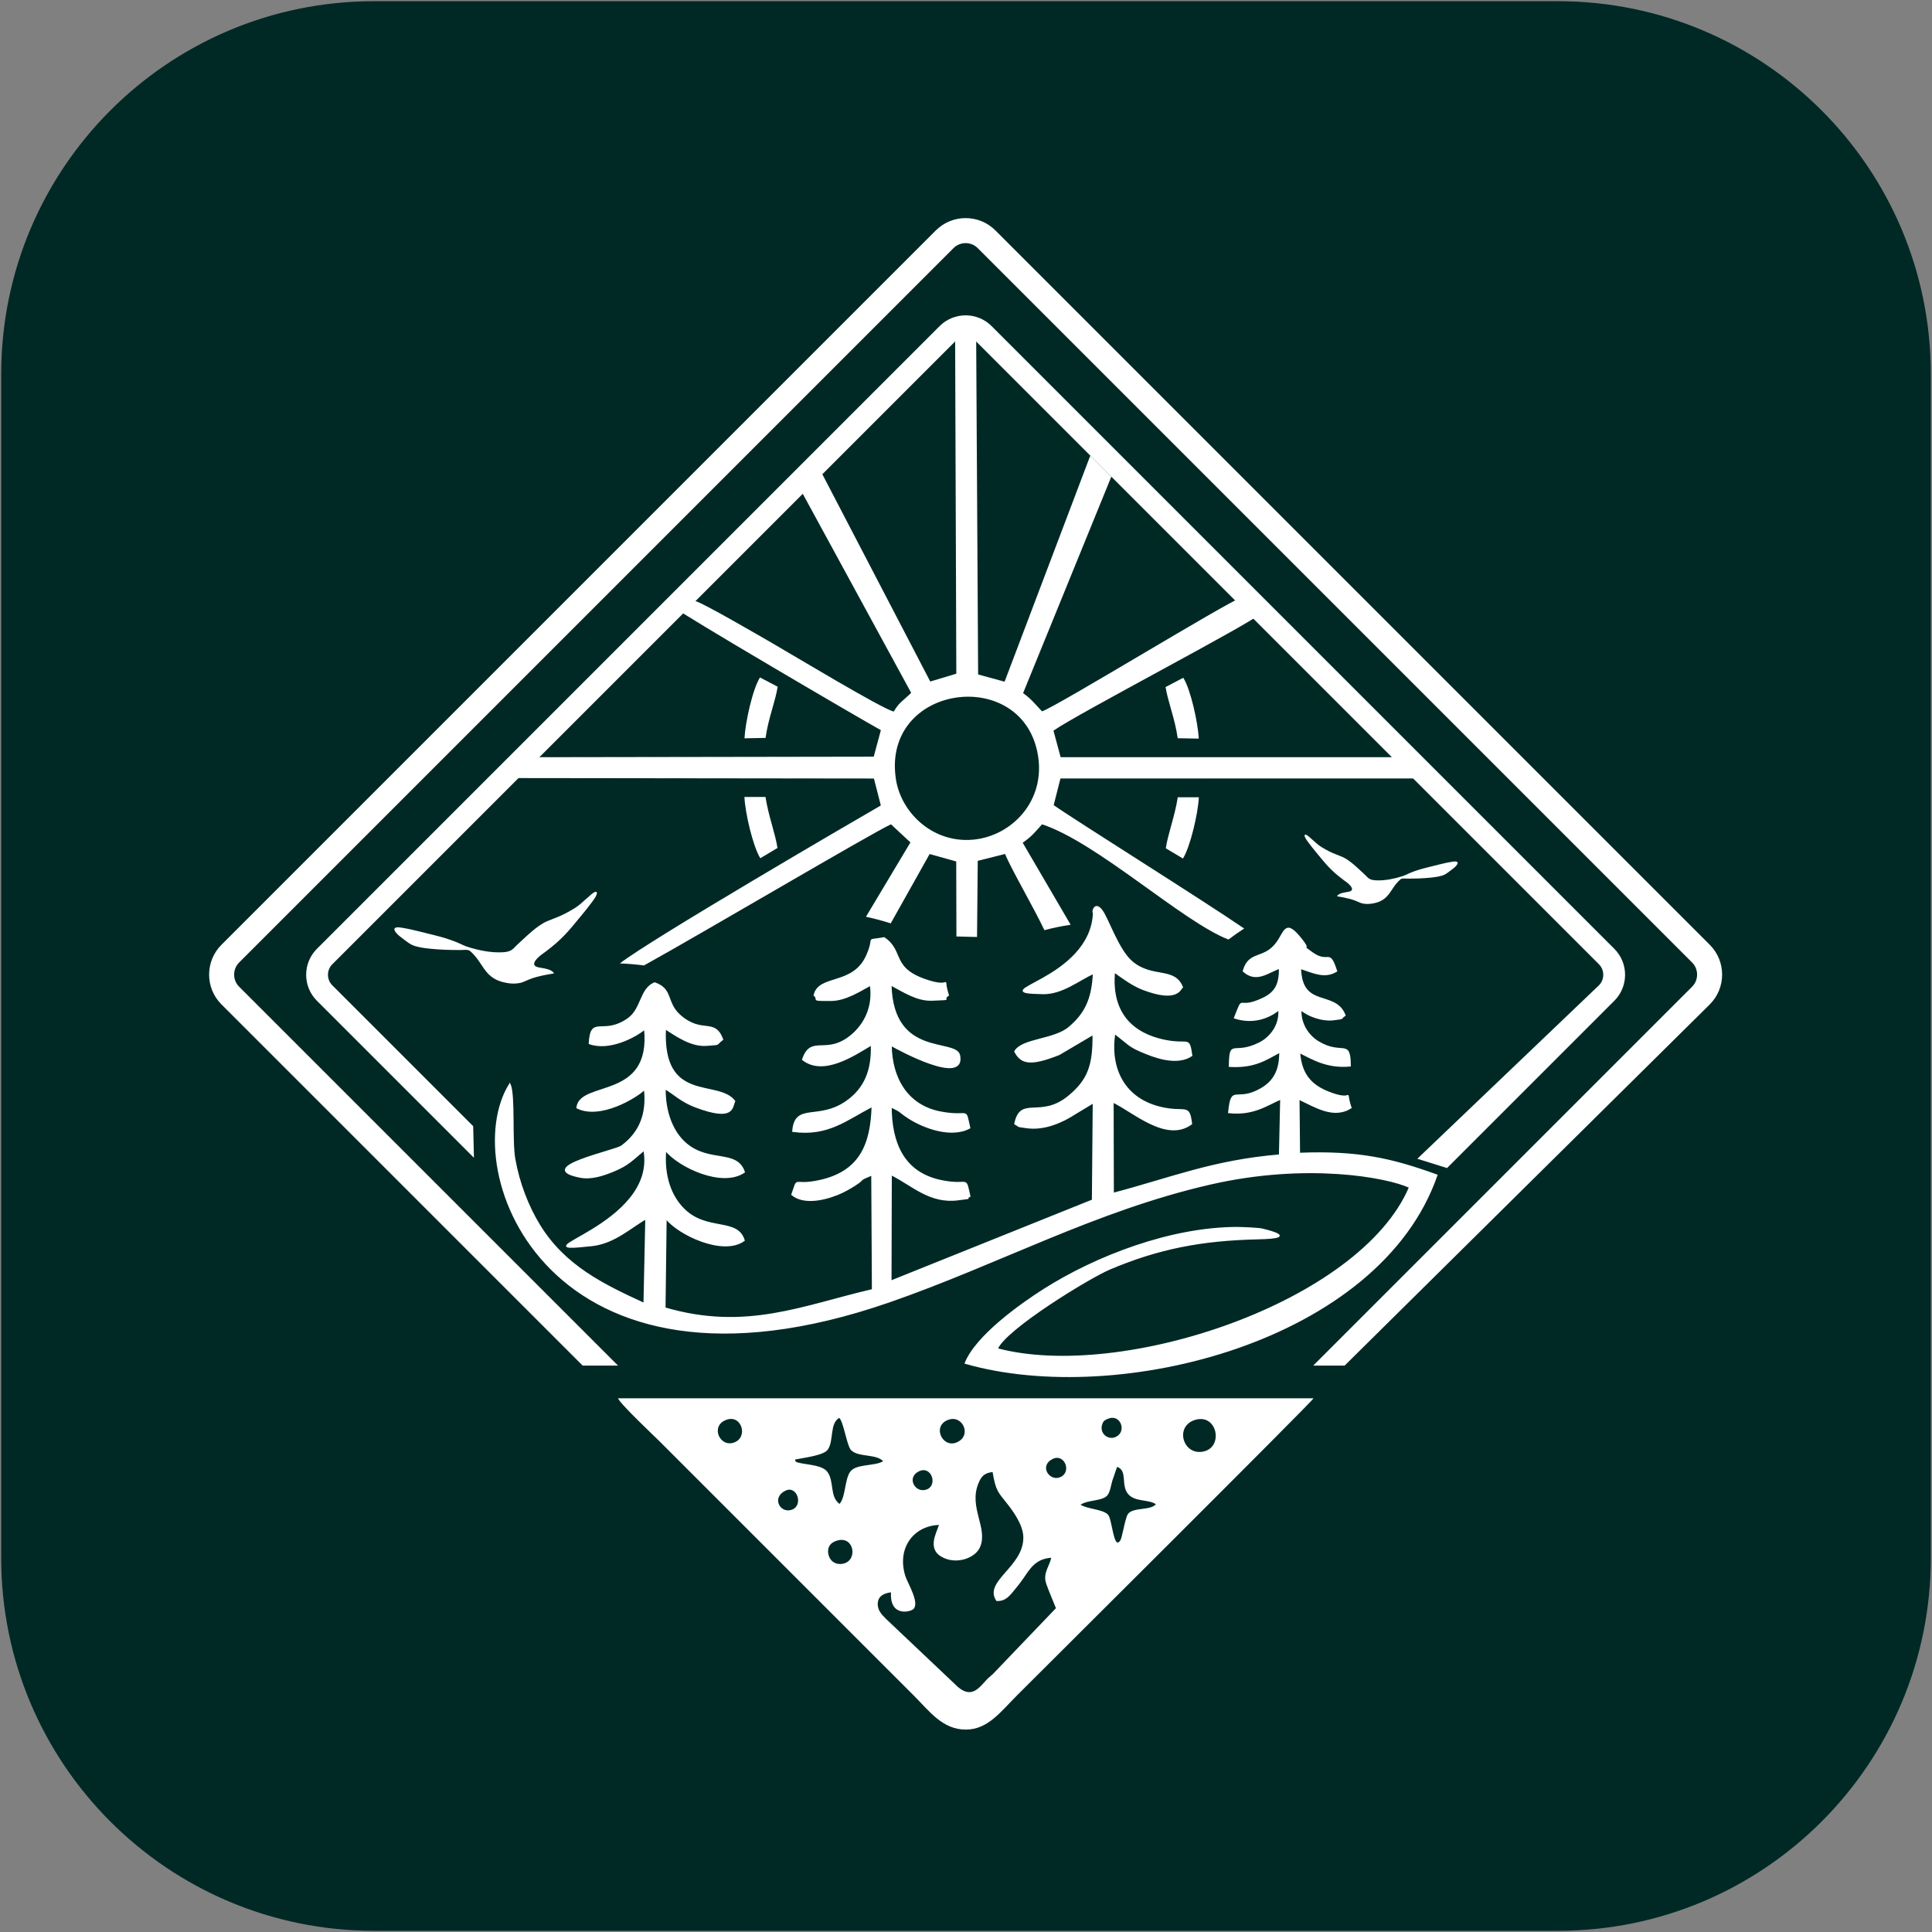
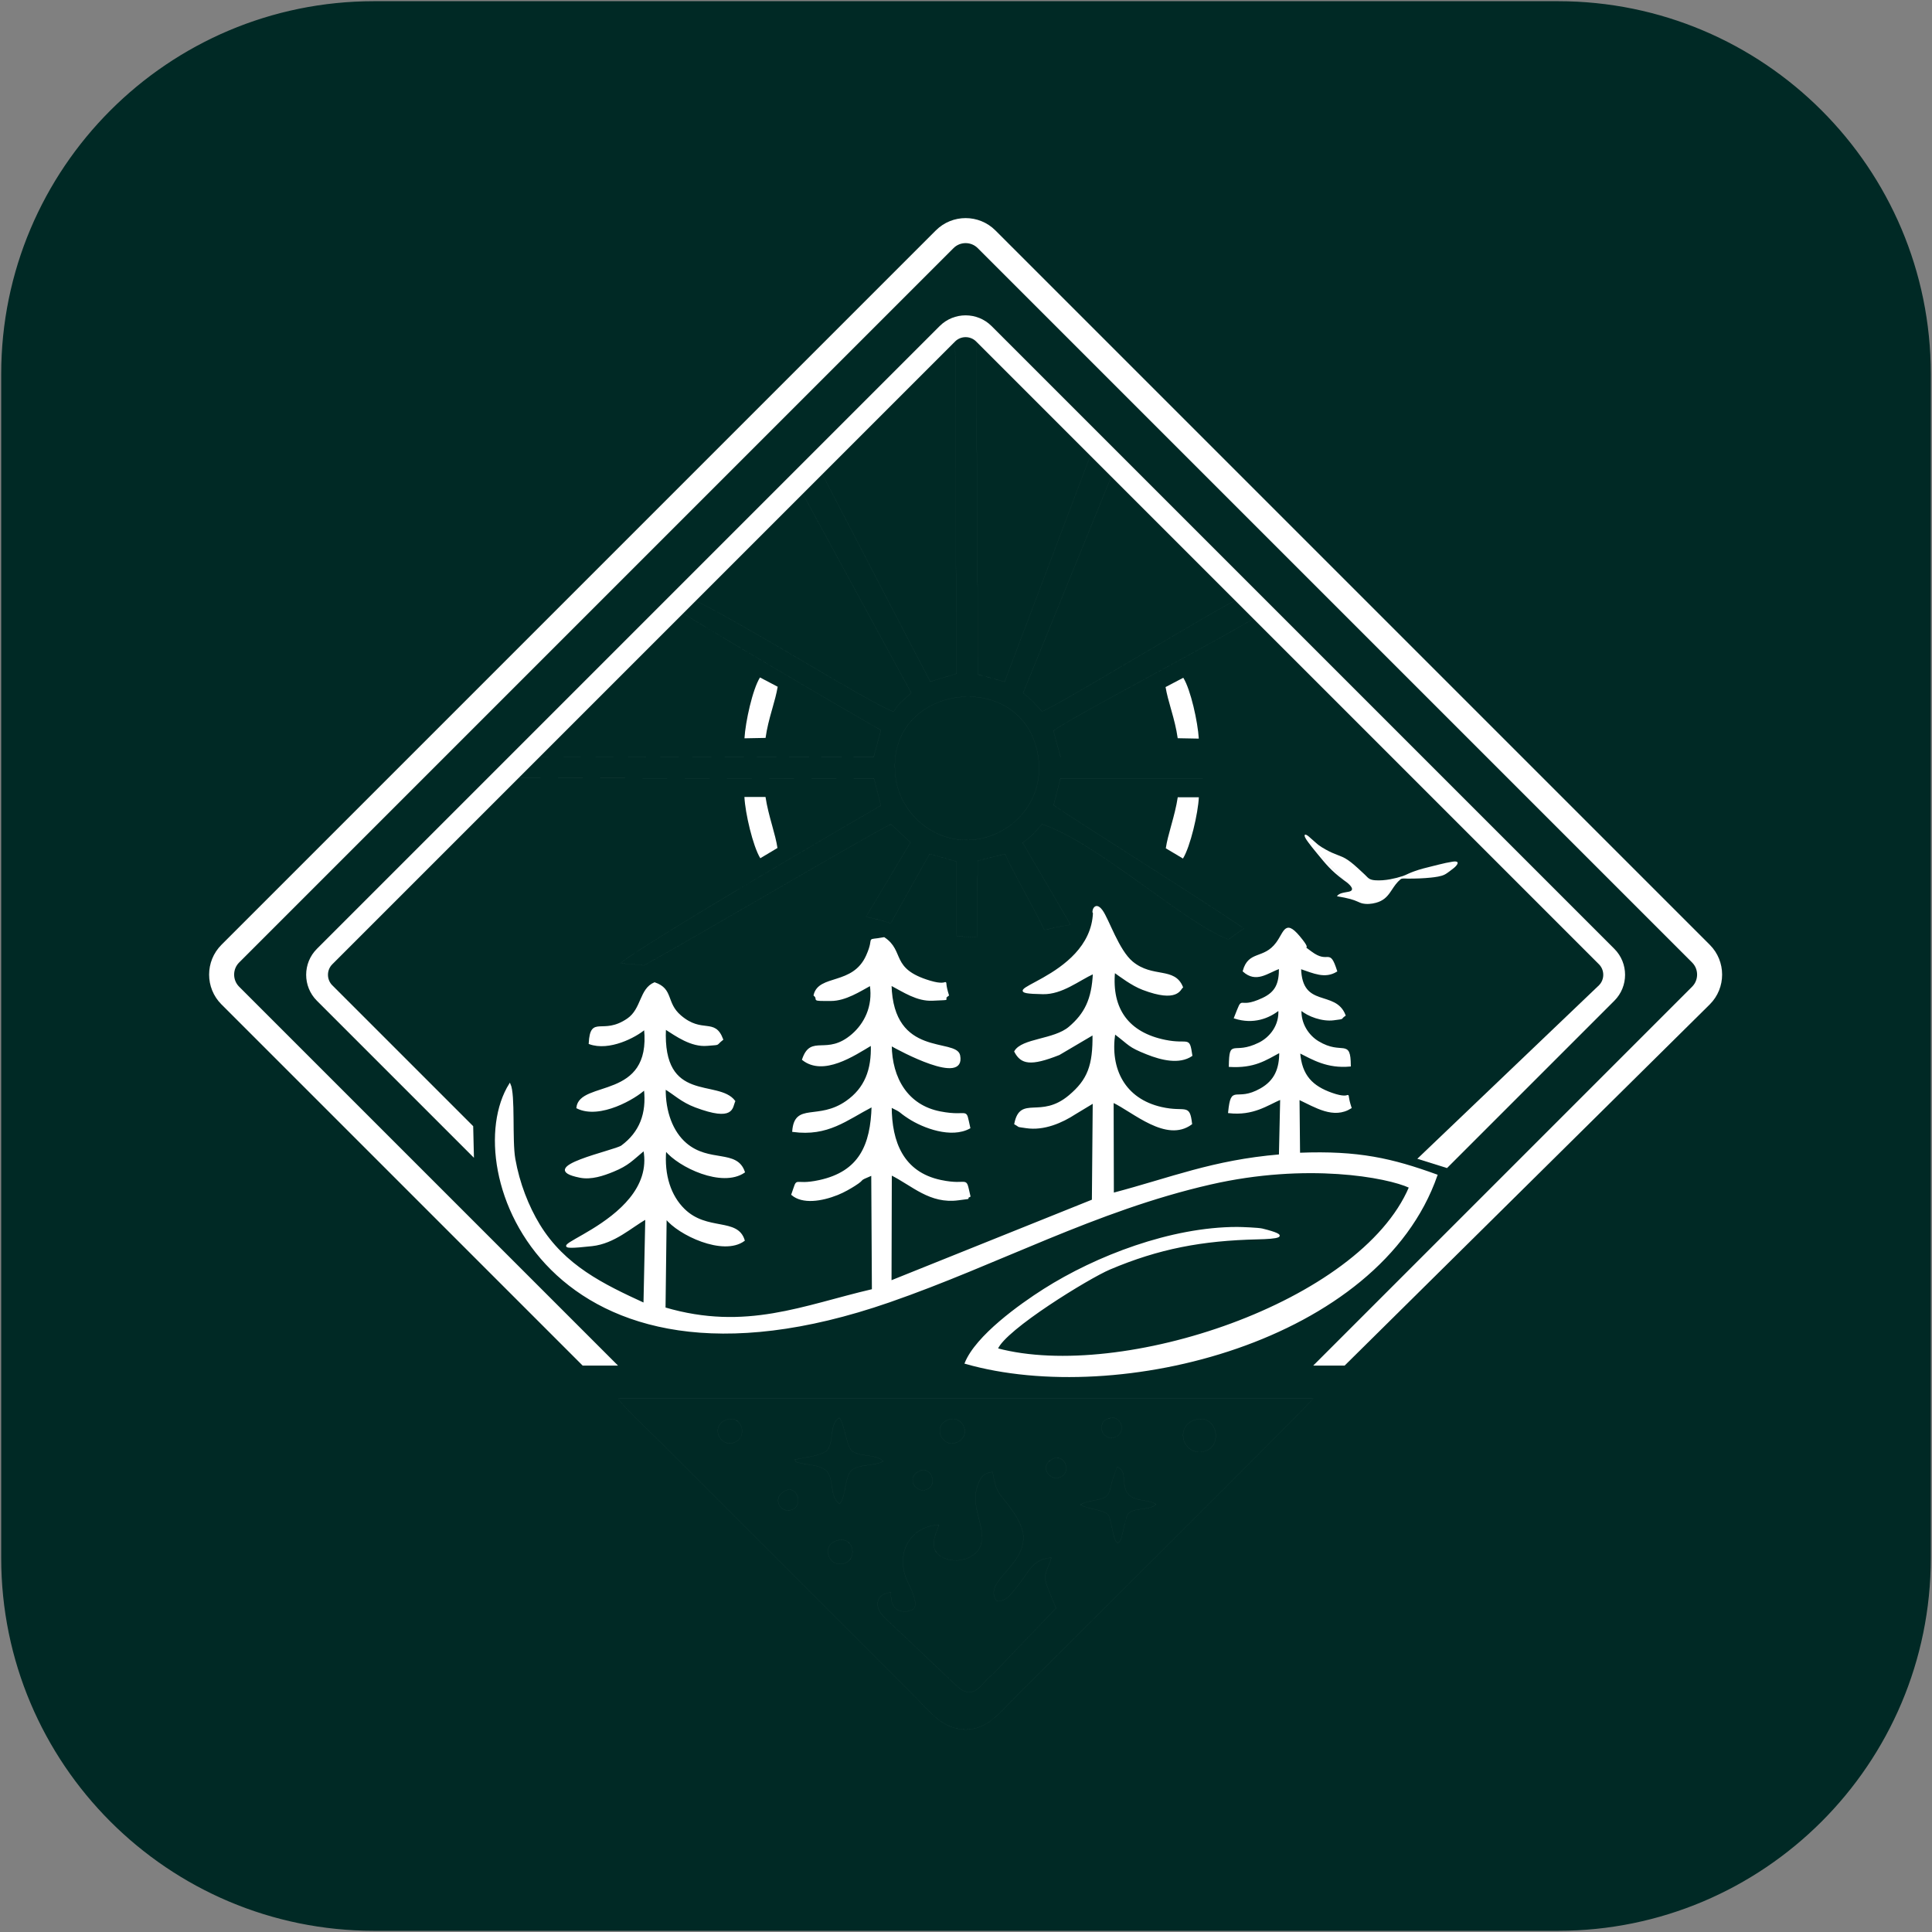
<svg xmlns="http://www.w3.org/2000/svg" width="1002" height="1002" viewBox="0 0 1002 1002" fill="none">
  <rect x="0" y="0" width="1002" height="1002" fill="#808080" stroke="none" />
  <g clip-path="url(#clip0_208_2)">
    <path d="M808 1H194C87.409 1 1 87.409 1 194V808C1 914.591 87.409 1001 194 1001H808C914.591 1001 1001 914.591 1001 808V194C1001 87.409 914.591 1 808 1Z" fill="#002925" stroke="#002925" stroke-width="0.756" stroke-miterlimit="22.926" />
    <mask id="path-2-inside-1_208_2" fill="white">
      <path fill-rule="evenodd" clip-rule="evenodd" d="M453.247 403.758L456.836 417.746C441.95 426.321 336.577 487.738 321.501 499.665C325.68 499.817 329.849 500.165 333.987 500.706C363.205 484.572 451.2 432.586 462.081 427.501L472.186 436.902L449.124 475.458C453.471 476.397 457.715 477.527 461.953 478.889L482.137 442.926L495.932 446.786L496.037 485.685L506.718 485.944L507.087 446.453L521.251 442.887C524.375 450.601 536.3 470.997 541.661 482.406C546.092 481.237 550.6 480.303 555.173 479.622L555.245 479.571L530.396 437.054C534.937 433.955 536.851 431.553 540.429 427.508C569.068 436.912 613.317 478.092 637.123 487.268C639.747 485.268 642.458 483.365 645.251 481.563C623.426 466.584 557.209 425.173 546.473 417.57L549.988 403.732L734.513 403.735L727.558 392.704L550.072 392.699L546.359 378.949C558.634 370.246 650.16 322.586 653.684 318.295L643.522 310.063C636.235 312.372 548.334 366.243 540.429 368.943C536.785 365.141 534.982 362.584 530.607 359.48L576.367 247.216L565.463 236.313L521.015 353.552L507.286 349.804L506.254 172.778L495.35 171.688L495.982 349.399L482.466 353.475L426.496 245.957C422.849 247.343 416.269 248.751 413.636 251.121L472.581 359.345C467.945 363.843 466.277 364.295 463.545 369.039C457.836 367.883 409.749 338.865 400.551 333.585C395.669 330.782 364.994 312.859 360.701 311.753L349.148 314.647C351.736 317.526 447.968 373.836 456.857 378.68L453.146 392.442L279.736 392.717L252.934 403.513L453.247 403.758L453.247 403.758ZM506.851 435.218C485.018 438.504 467.341 422.156 464.623 404.005C457.214 354.515 531.043 344.826 538.395 392.175C541.951 415.071 525.552 432.403 506.851 435.218V435.218Z" />
    </mask>
-     <path fill-rule="evenodd" clip-rule="evenodd" d="M453.247 403.758L456.836 417.746C441.95 426.321 336.577 487.738 321.501 499.665C325.68 499.817 329.849 500.165 333.987 500.706C363.205 484.572 451.2 432.586 462.081 427.501L472.186 436.902L449.124 475.458C453.471 476.397 457.715 477.527 461.953 478.889L482.137 442.926L495.932 446.786L496.037 485.685L506.718 485.944L507.087 446.453L521.251 442.887C524.375 450.601 536.3 470.997 541.661 482.406C546.092 481.237 550.6 480.303 555.173 479.622L555.245 479.571L530.396 437.054C534.937 433.955 536.851 431.553 540.429 427.508C569.068 436.912 613.317 478.092 637.123 487.268C639.747 485.268 642.458 483.365 645.251 481.563C623.426 466.584 557.209 425.173 546.473 417.57L549.988 403.732L734.513 403.735L727.558 392.704L550.072 392.699L546.359 378.949C558.634 370.246 650.16 322.586 653.684 318.295L643.522 310.063C636.235 312.372 548.334 366.243 540.429 368.943C536.785 365.141 534.982 362.584 530.607 359.48L576.367 247.216L565.463 236.313L521.015 353.552L507.286 349.804L506.254 172.778L495.35 171.688L495.982 349.399L482.466 353.475L426.496 245.957C422.849 247.343 416.269 248.751 413.636 251.121L472.581 359.345C467.945 363.843 466.277 364.295 463.545 369.039C457.836 367.883 409.749 338.865 400.551 333.585C395.669 330.782 364.994 312.859 360.701 311.753L349.148 314.647C351.736 317.526 447.968 373.836 456.857 378.68L453.146 392.442L279.736 392.717L252.934 403.513L453.247 403.758L453.247 403.758ZM506.851 435.218C485.018 438.504 467.341 422.156 464.623 404.005C457.214 354.515 531.043 344.826 538.395 392.175C541.951 415.071 525.552 432.403 506.851 435.218V435.218Z" fill="white" />
    <path d="M453.247 403.758L453.252 403.752L453.232 403.732L453.239 403.76L453.247 403.758ZM456.836 417.746L456.851 417.771L456.844 417.744L456.836 417.746ZM321.501 499.665L321.496 499.658L321.479 499.672L321.501 499.673L321.501 499.665ZM333.987 500.706L333.986 500.716L333.991 500.713L333.987 500.706ZM462.081 427.501L462.096 427.486L462.078 427.494L462.081 427.501ZM472.186 436.902L472.219 436.922L472.191 436.896L472.186 436.902ZM449.124 475.458L449.146 475.471L449.123 475.466L449.124 475.458ZM461.953 478.889L461.94 478.927L461.959 478.893L461.953 478.889ZM482.137 442.926L482.146 442.894L482.13 442.923L482.137 442.926ZM495.932 446.786L495.961 446.786L495.934 446.778L495.932 446.786ZM496.037 485.685L495.743 485.686L496.037 485.693L496.037 485.685ZM506.718 485.944L506.731 485.411L506.726 485.944L506.718 485.944ZM507.087 446.453L507.08 446.422L507.079 446.453L507.087 446.453ZM521.251 442.887L521.304 442.865L521.249 442.879L521.251 442.887ZM541.661 482.406L541.621 482.425L541.663 482.414L541.661 482.406ZM555.173 479.622L555.174 479.631L555.177 479.628L555.173 479.622ZM555.245 479.571L555.299 479.647L555.252 479.567L555.245 479.571ZM530.396 437.054L530.331 436.96L530.389 437.058L530.396 437.054ZM540.429 427.508L540.435 427.489L540.423 427.503L540.429 427.508ZM637.123 487.268L637.118 487.283L637.128 487.275L637.123 487.268ZM645.251 481.563L645.24 481.546L645.255 481.557L645.251 481.563ZM546.473 417.57L546.451 417.564L546.468 417.576L546.473 417.57ZM549.988 403.732L549.988 403.7L549.98 403.73L549.988 403.732ZM734.513 403.735L734.513 403.72L734.52 403.731L734.513 403.735ZM727.558 392.704L727.57 392.696L727.558 392.696L727.558 392.704ZM550.072 392.699L550.043 392.706L550.072 392.706L550.072 392.699ZM546.359 378.949L546.345 378.93L546.351 378.951L546.359 378.949ZM653.684 318.295L652.76 317.536L653.689 318.289L653.684 318.295ZM643.522 310.063L643.531 310.052L643.52 310.055L643.522 310.063ZM540.429 368.943L540.415 368.957L540.431 368.951L540.429 368.943ZM530.607 359.48L530.575 359.467L530.603 359.487L530.607 359.48ZM576.367 247.216L576.386 247.223L576.372 247.21L576.367 247.216ZM565.463 236.313L565.449 236.326L565.456 236.31L565.463 236.313ZM521.015 353.552L520.993 353.632L521.023 353.555L521.015 353.552ZM507.286 349.804L507.256 349.804L507.284 349.812L507.286 349.804ZM506.254 172.778L506.33 172.778L506.255 172.77L506.254 172.778ZM495.35 171.688L495.342 171.765L495.342 171.689L495.35 171.688ZM495.982 349.399L495.99 349.425L495.99 349.399L495.982 349.399ZM482.466 353.475L482.428 353.495L482.468 353.483L482.466 353.475ZM426.496 245.957L426.556 245.925L426.493 245.949L426.496 245.957ZM413.636 251.121L413.613 251.096L413.629 251.125L413.636 251.121ZM472.581 359.345L472.601 359.366L472.588 359.341L472.581 359.345ZM463.545 369.039L463.54 369.064L463.552 369.043L463.545 369.039ZM400.551 333.585L400.547 333.592L400.547 333.592L400.551 333.585ZM360.701 311.753L360.703 311.744L360.699 311.745L360.701 311.753ZM349.148 314.647L349.153 314.663L349.143 314.652L349.148 314.647ZM456.857 378.68L456.89 378.689L456.861 378.673L456.857 378.68ZM453.146 392.442L453.146 392.473L453.154 392.444L453.146 392.442ZM279.736 392.717L279.736 392.709L279.733 392.71L279.736 392.717ZM252.934 403.513L252.931 403.506L252.934 403.521L252.934 403.513ZM453.247 403.758L453.247 403.766L453.266 403.766L453.253 403.752L453.247 403.758ZM506.851 435.218H506.798L506.85 435.21L506.851 435.218ZM464.623 404.005L464.616 404.007L464.616 404.007L464.623 404.005ZM538.395 392.175L538.387 392.176L538.387 392.176L538.395 392.175ZM506.851 435.218H506.904L506.852 435.226L506.851 435.218ZM453.239 403.76L456.829 417.748L456.844 417.744L453.254 403.756L453.239 403.76ZM456.832 417.739C449.389 422.027 419.324 439.525 389.236 457.442C374.191 466.4 359.141 475.463 346.91 483.032C334.678 490.601 325.265 496.676 321.496 499.658L321.506 499.671C325.274 496.69 334.687 490.615 346.918 483.046C359.149 475.477 374.2 466.414 389.244 457.455C419.332 439.538 449.397 422.04 456.84 417.753L456.832 417.739ZM321.501 499.673C325.679 499.825 329.848 500.173 333.986 500.714L333.988 500.698C329.85 500.157 325.68 499.809 321.501 499.657L321.501 499.673ZM333.991 500.713C348.6 492.646 377.903 475.616 404.914 459.967C431.926 444.318 456.644 430.051 462.084 427.509L462.078 427.494C456.637 430.037 431.917 444.305 404.906 459.953C377.895 475.602 348.592 492.632 333.983 500.699L333.991 500.713ZM462.076 427.507L472.181 436.908L472.191 436.896L462.087 427.496L462.076 427.507ZM472.179 436.898L449.118 475.454L449.131 475.462L472.193 436.906L472.179 436.898ZM449.123 475.466C453.469 476.405 457.713 477.535 461.95 478.897L461.955 478.882C457.718 477.519 453.473 476.389 449.126 475.45L449.123 475.466ZM461.959 478.893L482.144 442.93L482.13 442.923L461.946 478.885L461.959 478.893ZM482.135 442.934L495.93 446.794L495.934 446.778L482.139 442.919L482.135 442.934ZM495.924 446.786L496.029 485.685L496.045 485.685L495.94 446.786L495.924 446.786ZM496.037 485.693L506.718 485.952L506.718 485.936L496.038 485.677L496.037 485.693ZM506.726 485.944L507.095 446.453L507.079 446.453L506.71 485.944L506.726 485.944ZM507.089 446.461L521.253 442.895L521.249 442.879L507.085 446.445L507.089 446.461ZM521.244 442.89C522.806 446.747 526.568 453.775 530.61 461.265C534.652 468.754 538.974 476.706 541.654 482.41L541.668 482.403C538.988 476.698 534.666 468.747 530.624 461.257C526.582 453.767 522.82 446.74 521.258 442.884L521.244 442.89ZM541.663 482.414C546.094 481.245 550.602 480.31 555.174 479.63L555.172 479.614C550.599 480.295 546.09 481.23 541.659 482.399L541.663 482.414ZM555.177 479.628L555.25 479.578L555.241 479.565L555.168 479.615L555.177 479.628ZM555.252 479.567L530.402 437.05L530.389 437.058L555.238 479.575L555.252 479.567ZM530.4 437.06C534.942 433.961 536.857 431.558 540.435 427.513L540.423 427.503C536.845 431.548 534.932 433.949 530.391 437.047L530.4 437.06ZM540.426 427.516C554.744 432.217 572.965 444.862 590.584 457.48C599.393 463.788 608.051 470.09 615.994 475.388C623.938 480.687 631.168 484.981 637.12 487.276L637.126 487.261C631.175 484.967 623.947 480.673 616.003 475.375C608.06 470.077 599.402 463.776 590.593 457.467C572.975 444.849 554.752 432.203 540.431 427.501L540.426 427.516ZM637.128 487.275C639.751 485.274 642.463 483.371 645.255 481.57L645.246 481.557C642.454 483.358 639.742 485.261 637.118 487.262L637.128 487.275ZM645.255 481.557C634.343 474.067 612.332 459.969 591.708 446.794C571.083 433.618 551.845 421.365 546.477 417.563L546.468 417.576C551.836 421.378 571.075 433.632 591.699 446.807C612.324 459.983 634.334 474.08 645.246 481.57L645.255 481.557ZM546.481 417.572L549.996 403.734L549.98 403.73L546.465 417.568L546.481 417.572ZM549.988 403.74L734.513 403.743L734.513 403.727L549.988 403.724L549.988 403.74ZM734.52 403.731L727.565 392.7L727.551 392.708L734.507 403.739L734.52 403.731ZM727.558 392.696L550.072 392.691L550.072 392.706L727.558 392.712L727.558 392.696ZM550.08 392.696L546.366 378.947L546.351 378.951L550.064 392.701L550.08 392.696ZM546.363 378.955C549.432 376.78 557.453 372.17 567.815 366.41C578.177 360.651 590.879 353.744 603.307 346.974C615.735 340.205 627.89 333.573 637.158 328.365C641.792 325.762 645.704 323.514 648.568 321.783C650 320.917 651.17 320.181 652.037 319.594C652.471 319.301 652.829 319.044 653.106 318.828C653.383 318.612 653.579 318.435 653.69 318.3L653.678 318.29C653.568 318.423 653.373 318.599 653.096 318.815C652.819 319.032 652.462 319.288 652.028 319.581C651.162 320.168 649.992 320.904 648.56 321.769C645.696 323.5 641.784 325.748 637.15 328.352C627.882 333.559 615.728 340.191 603.3 346.96C590.871 353.73 578.17 360.637 567.808 366.397C557.446 372.155 549.423 376.766 546.354 378.943L546.363 378.955ZM653.689 318.289L643.527 310.057L643.517 310.069L653.679 318.301L653.689 318.289ZM643.52 310.055C643.064 310.2 642.293 310.546 641.247 311.068C640.201 311.59 638.879 312.288 637.321 313.138C634.204 314.837 630.142 317.142 625.448 319.85C616.058 325.268 604.141 332.302 592.203 339.349C580.266 346.396 568.31 353.456 558.843 358.922C554.11 361.655 550 363.99 546.825 365.726C543.651 367.462 541.413 368.599 540.426 368.936L540.431 368.951C541.42 368.613 543.659 367.476 546.833 365.74C550.008 364.004 554.118 361.669 558.851 358.936C568.318 353.469 580.274 346.41 592.211 339.363C604.149 332.316 616.067 325.281 625.455 319.864C630.15 317.156 634.212 314.851 637.328 313.152C638.887 312.302 640.208 311.604 641.254 311.082C642.3 310.56 643.07 310.215 643.525 310.071L643.52 310.055ZM540.434 368.938C536.791 365.136 534.987 362.579 530.612 359.474L530.603 359.487C534.977 362.59 536.778 365.145 540.423 368.949L540.434 368.938ZM530.615 359.483L576.374 247.219L576.359 247.213L530.6 359.477L530.615 359.483ZM576.372 247.21L565.469 236.307L565.458 236.318L576.361 247.221L576.372 247.21ZM565.456 236.31L521.008 353.55L521.023 353.555L565.471 236.316L565.456 236.31ZM521.017 353.545L507.288 349.797L507.284 349.812L521.013 353.56L521.017 353.545ZM507.294 349.804L506.262 172.778L506.246 172.778L507.278 349.804L507.294 349.804ZM506.255 172.77L495.351 171.681L495.349 171.696L506.253 172.786L506.255 172.77ZM495.342 171.689L495.974 349.399L495.99 349.399L495.358 171.688L495.342 171.689ZM495.98 349.391L482.463 353.467L482.468 353.483L495.985 349.406L495.98 349.391ZM482.473 353.471L426.503 245.953L426.489 245.961L482.458 353.479L482.473 353.471ZM426.493 245.949C424.67 246.642 422.114 247.34 419.684 248.162C417.254 248.984 414.949 249.929 413.631 251.115L413.641 251.127C414.957 249.943 417.258 248.999 419.689 248.177C422.118 247.356 424.676 246.657 426.499 245.964L426.493 245.949ZM413.629 251.125L472.574 359.348L472.588 359.341L413.643 251.117L413.629 251.125ZM472.575 359.339C467.94 363.836 466.271 364.289 463.538 369.035L463.552 369.043C466.284 364.3 467.949 363.85 472.586 359.35L472.575 359.339ZM463.547 369.032C462.834 368.887 461.46 368.308 459.58 367.393C457.701 366.479 455.318 365.23 452.591 363.747C447.137 360.782 440.303 356.881 433.36 352.852C419.475 344.793 405.154 336.218 400.555 333.578L400.547 333.592C405.146 336.232 419.467 344.806 433.352 352.866C440.295 356.895 447.129 360.796 452.584 363.761C455.311 365.244 457.694 366.493 459.573 367.408C461.452 368.322 462.829 368.902 463.544 369.047L463.547 369.032ZM400.555 333.578C398.114 332.176 389.225 326.995 380.409 322.026C376.001 319.541 371.612 317.109 368.056 315.23C366.278 314.29 364.708 313.488 363.449 312.886C362.19 312.285 361.24 311.884 360.703 311.745L360.699 311.76C361.235 311.899 362.183 312.299 363.442 312.901C364.701 313.502 366.271 314.304 368.048 315.244C371.604 317.123 375.993 319.555 380.401 322.04C389.217 327.009 398.106 332.19 400.547 333.592L400.555 333.578ZM360.699 311.745L349.147 314.639L349.15 314.654L360.703 311.76L360.699 311.745ZM349.143 314.652C349.224 314.743 349.397 314.885 349.655 315.076C349.913 315.268 350.258 315.508 350.682 315.794C351.532 316.366 352.702 317.12 354.151 318.033C357.047 319.858 361.053 322.312 365.815 325.192C375.34 330.952 387.889 338.412 400.636 345.933C426.128 360.976 452.409 376.265 456.853 378.687L456.861 378.673C452.417 376.251 426.136 360.963 400.644 345.92C387.897 338.398 375.348 330.938 365.824 325.178C361.061 322.299 357.055 319.844 354.159 318.019C352.711 317.107 351.54 316.352 350.691 315.781C350.267 315.495 349.923 315.255 349.665 315.064C349.406 314.872 349.235 314.731 349.154 314.641L349.143 314.652ZM456.849 378.678L453.138 392.44L453.154 392.444L456.865 378.682L456.849 378.678ZM453.146 392.434L279.736 392.71L279.736 392.725L453.146 392.45L453.146 392.434ZM279.733 392.71L252.931 403.506L252.937 403.521L279.739 392.725L279.733 392.71ZM252.934 403.521L453.247 403.766L453.247 403.75L252.934 403.505L252.934 403.521ZM453.253 403.752L453.252 403.752L453.241 403.763L453.241 403.764L453.253 403.752ZM506.85 435.21C485.022 438.496 467.349 422.151 464.631 404.004L464.616 404.007C467.334 422.161 485.015 438.513 506.852 435.226L506.85 435.21ZM464.631 404.004C462.779 391.634 466.004 381.751 471.996 374.625C477.989 367.498 486.751 363.128 495.975 361.783C505.198 360.438 514.882 362.119 522.72 367.095C530.558 372.071 536.55 380.341 538.387 392.176L538.403 392.174C536.565 380.334 530.57 372.06 522.729 367.082C514.887 362.104 505.199 360.422 495.972 361.767C486.746 363.113 477.98 367.485 471.984 374.615C465.988 381.745 462.763 391.632 464.616 404.007L464.631 404.004ZM538.387 392.176C541.942 415.067 525.547 432.396 506.85 435.21L506.852 435.226C525.557 432.41 541.959 415.075 538.403 392.174L538.387 392.176ZM506.859 435.218V435.218H506.843V435.218H506.859Z" fill="white" mask="url(#path-2-inside-1_208_2)" />
    <mask id="path-4-inside-2_208_2" fill="white">
      <path fill-rule="evenodd" clip-rule="evenodd" d="M435.01 798.787C443.172 797.162 444.824 809.45 437.255 810.981C433.146 811.814 430.24 809.35 429.619 806.078C428.778 801.646 431.546 799.477 435.01 798.787H435.01ZM560.401 780.39C564.321 777.717 572.115 778.647 574.499 775.311C575.778 773.52 576.169 770.429 576.855 768.055L579.35 760.766C585.003 762.709 581.141 770.293 585.12 774.909C588.699 779.061 595.899 777.529 599.492 780.158C596.624 783.555 587.598 781.58 584.973 785.245C583.852 786.81 582.522 794.057 581.738 796.955C581.581 797.538 581.346 798.42 581.031 798.91C577.478 804.443 576.875 787.608 574.576 785.462C571.542 782.629 564.19 782.781 560.401 780.39H560.401ZM514.788 763.435C516.533 773.597 517.577 773.719 522.674 780.265C525.55 783.959 530.643 790.951 530.741 797.236C530.984 812.75 509.802 819.955 516.76 830.313C520.561 830.627 522.796 828.585 524.923 826.075C526.842 823.808 528.8 821.372 530.548 818.865C534.162 813.679 536.927 808.485 545.222 807.892C544.142 812.782 540.686 815.945 542.696 821.617C544.118 825.629 546.109 830.108 547.65 834.053L515.128 868.027C513.936 869.216 512.937 869.84 511.787 871.067C507.832 875.288 504.039 881.055 496.837 874.951L459.272 839.384C457.425 837.429 455.002 835.201 455.233 831.504C455.469 827.72 458.377 826.335 462.124 825.825C461.241 838.704 472.415 836.188 473.943 834.286C476.796 830.735 470.636 820.908 469.537 817.404C465.062 803.136 473.532 791.416 486.987 790.877C485.522 795.427 480.393 803.916 489.548 808.031C496.685 811.239 505.775 808.037 508.249 802.448C512.573 792.68 502.376 781.928 507.354 769.536C508.8 765.936 510.192 763.992 514.789 763.435H514.788ZM407.45 773.072C413.527 770.226 416.911 781.079 410.417 783.083C404.471 784.918 399.99 776.564 407.45 773.072ZM476.548 763.086C483.034 759.889 486.403 770.056 480.852 772.396C474.859 774.922 469.801 766.411 476.548 763.086ZM545.949 756.657C552.135 753.624 556.071 763.56 549.806 766.141C544.223 768.44 538.748 760.187 545.949 756.657ZM412.298 756.973C417.025 755.992 427.205 754.874 429.328 751.805C432.557 747.137 430.16 738.264 435.273 735.349C437.564 737.551 439.204 749.873 441.428 752.124C445.122 755.862 454.378 753.92 458.043 757.816C453.849 760.539 443.894 759.038 440.898 763.357C438.068 767.436 438.533 776.609 435.402 779.988C430.184 776.143 432.75 768.258 429.114 763.375C426.729 760.173 420.543 759.822 415.895 758.972C411.866 758.235 412.762 757.971 412.298 756.974V756.973ZM620.067 736.336C631.271 733.2 634.589 750.205 624.492 752.729C613.543 755.465 608.792 739.491 620.067 736.336ZM491.989 736.292C499.464 733.741 504.247 744.807 496.056 748.133C488.635 751.146 483.131 739.314 491.989 736.292ZM376.793 736.328C384.697 733.521 388.168 745.384 380.783 748.12C373.255 750.908 368.122 739.407 376.793 736.328ZM574.689 735.804C581.222 733.071 584.616 742.653 578.575 745.287C574.494 747.067 569.901 743.228 571.737 738.401C572.396 736.668 573.231 736.414 574.689 735.804V735.804ZM500.908 897.019C512.332 897.019 518.981 887.752 527.456 879.277C539.936 866.796 679.267 728.188 681.271 725.195H320.545C321.221 727.726 339.772 745.222 342.023 747.474L474.094 879.544C482.064 887.513 488.828 897.019 500.908 897.019Z" />
    </mask>
-     <path fill-rule="evenodd" clip-rule="evenodd" d="M435.01 798.787C443.172 797.162 444.824 809.45 437.255 810.981C433.146 811.814 430.24 809.35 429.619 806.078C428.778 801.646 431.546 799.477 435.01 798.787H435.01ZM560.401 780.39C564.321 777.717 572.115 778.647 574.499 775.311C575.778 773.52 576.169 770.429 576.855 768.055L579.35 760.766C585.003 762.709 581.141 770.293 585.12 774.909C588.699 779.061 595.899 777.529 599.492 780.158C596.624 783.555 587.598 781.58 584.973 785.245C583.852 786.81 582.522 794.057 581.738 796.955C581.581 797.538 581.346 798.42 581.031 798.91C577.478 804.443 576.875 787.608 574.576 785.462C571.542 782.629 564.19 782.781 560.401 780.39H560.401ZM514.788 763.435C516.533 773.597 517.577 773.719 522.674 780.265C525.55 783.959 530.643 790.951 530.741 797.236C530.984 812.75 509.802 819.955 516.76 830.313C520.561 830.627 522.796 828.585 524.923 826.075C526.842 823.808 528.8 821.372 530.548 818.865C534.162 813.679 536.927 808.485 545.222 807.892C544.142 812.782 540.686 815.945 542.696 821.617C544.118 825.629 546.109 830.108 547.65 834.053L515.128 868.027C513.936 869.216 512.937 869.84 511.787 871.067C507.832 875.288 504.039 881.055 496.837 874.951L459.272 839.384C457.425 837.429 455.002 835.201 455.233 831.504C455.469 827.72 458.377 826.335 462.124 825.825C461.241 838.704 472.415 836.188 473.943 834.286C476.796 830.735 470.636 820.908 469.537 817.404C465.062 803.136 473.532 791.416 486.987 790.877C485.522 795.427 480.393 803.916 489.548 808.031C496.685 811.239 505.775 808.037 508.249 802.448C512.573 792.68 502.376 781.928 507.354 769.536C508.8 765.936 510.192 763.992 514.789 763.435H514.788ZM407.45 773.072C413.527 770.226 416.911 781.079 410.417 783.083C404.471 784.918 399.99 776.564 407.45 773.072ZM476.548 763.086C483.034 759.889 486.403 770.056 480.852 772.396C474.859 774.922 469.801 766.411 476.548 763.086ZM545.949 756.657C552.135 753.624 556.071 763.56 549.806 766.141C544.223 768.44 538.748 760.187 545.949 756.657ZM412.298 756.973C417.025 755.992 427.205 754.874 429.328 751.805C432.557 747.137 430.16 738.264 435.273 735.349C437.564 737.551 439.204 749.873 441.428 752.124C445.122 755.862 454.378 753.92 458.043 757.816C453.849 760.539 443.894 759.038 440.898 763.357C438.068 767.436 438.533 776.609 435.402 779.988C430.184 776.143 432.75 768.258 429.114 763.375C426.729 760.173 420.543 759.822 415.895 758.972C411.866 758.235 412.762 757.971 412.298 756.974V756.973ZM620.067 736.336C631.271 733.2 634.589 750.205 624.492 752.729C613.543 755.465 608.792 739.491 620.067 736.336ZM491.989 736.292C499.464 733.741 504.247 744.807 496.056 748.133C488.635 751.146 483.131 739.314 491.989 736.292ZM376.793 736.328C384.697 733.521 388.168 745.384 380.783 748.12C373.255 750.908 368.122 739.407 376.793 736.328ZM574.689 735.804C581.222 733.071 584.616 742.653 578.575 745.287C574.494 747.067 569.901 743.228 571.737 738.401C572.396 736.668 573.231 736.414 574.689 735.804V735.804ZM500.908 897.019C512.332 897.019 518.981 887.752 527.456 879.277C539.936 866.796 679.267 728.188 681.271 725.195H320.545C321.221 727.726 339.772 745.222 342.023 747.474L474.094 879.544C482.064 887.513 488.828 897.019 500.908 897.019Z" fill="white" />
    <path d="M435.01 798.787V798.795L435.012 798.795L435.01 798.787ZM437.255 810.981L437.254 810.974L437.254 810.974L437.255 810.981ZM429.619 806.078L429.627 806.077L429.627 806.077L429.619 806.078ZM435.01 798.787V798.779L435.009 798.779L435.01 798.787ZM560.401 780.39L560.396 780.383L560.375 780.397H560.401V780.39ZM574.499 775.311L574.505 775.316L574.505 775.316L574.499 775.311ZM576.855 768.055L576.848 768.052L576.848 768.052L576.855 768.055ZM579.35 760.766L577.302 766.726L579.343 760.763L579.35 760.766ZM585.12 774.909L585.114 774.914L585.114 774.914L585.12 774.909ZM599.492 780.158L599.404 780.084L599.496 780.151L599.492 780.158ZM584.973 785.245L584.966 785.24L584.966 785.24L584.973 785.245ZM581.738 796.955L581.746 796.957L581.746 796.957L581.738 796.955ZM581.031 798.91L581.024 798.905L581.024 798.905L581.031 798.91ZM574.576 785.462L574.581 785.456L574.581 785.456L574.576 785.462ZM560.401 780.39L560.406 780.382H560.401V780.39ZM514.788 763.435V763.482L514.781 763.437L514.788 763.435ZM522.674 780.265L522.668 780.27L522.668 780.27L522.674 780.265ZM530.741 797.236L530.733 797.237L530.733 797.237L530.741 797.236ZM516.76 830.313L516.749 830.32L516.759 830.321L516.76 830.313ZM524.923 826.075L524.929 826.08L524.929 826.08L524.923 826.075ZM530.548 818.865L530.554 818.869L530.554 818.869L530.548 818.865ZM545.222 807.892L545.195 807.886L545.222 807.884L545.222 807.892ZM542.696 821.617L542.688 821.62L542.688 821.62L542.696 821.617ZM547.65 834.053L547.664 834.066L547.658 834.05L547.65 834.053ZM515.128 868.027L515.134 868.033L515.134 868.032L515.128 868.027ZM511.787 871.067L511.781 871.061L511.781 871.061L511.787 871.067ZM496.837 874.951L496.831 874.957L496.832 874.957L496.837 874.951ZM459.272 839.384L459.266 839.39L459.267 839.39L459.272 839.384ZM455.233 831.504L455.241 831.505L455.241 831.505L455.233 831.504ZM462.124 825.825L462.085 825.823L462.123 825.818L462.124 825.825ZM473.943 834.286L473.937 834.281L473.937 834.281L473.943 834.286ZM469.537 817.404L469.529 817.406L469.529 817.406L469.537 817.404ZM486.987 790.877L486.965 790.87L486.987 790.869L486.987 790.877ZM489.548 808.031L489.545 808.039L489.545 808.039L489.548 808.031ZM508.249 802.448L508.242 802.445L508.242 802.445L508.249 802.448ZM507.354 769.536L507.361 769.539L507.361 769.539L507.354 769.536ZM514.789 763.435L514.79 763.443L514.789 763.427V763.435ZM407.45 773.072L407.453 773.079L407.453 773.079L407.45 773.072ZM410.417 783.083L410.419 783.091L410.419 783.091L410.417 783.083ZM476.548 763.086L476.544 763.079L476.544 763.079L476.548 763.086ZM480.852 772.396L480.849 772.388L480.849 772.388L480.852 772.396ZM545.949 756.657L545.953 756.664L545.953 756.664L545.949 756.657ZM549.806 766.141L549.809 766.148L549.809 766.148L549.806 766.141ZM412.298 756.973L412.29 756.935V756.973H412.298ZM429.328 751.805L429.335 751.809L429.335 751.809L429.328 751.805ZM435.273 735.349L435.293 735.329L435.269 735.343L435.273 735.349ZM441.428 752.124L441.423 752.13L441.423 752.13L441.428 752.124ZM458.043 757.816L458.019 757.779L458.049 757.811L458.043 757.816ZM440.898 763.357L440.905 763.361L440.905 763.361L440.898 763.357ZM435.402 779.988L435.36 780.045L435.408 779.994L435.402 779.988ZM429.114 763.375L429.12 763.37L429.12 763.37L429.114 763.375ZM415.895 758.972L415.894 758.98L415.894 758.98L415.895 758.972ZM412.298 756.974H412.289L412.29 756.977L412.298 756.974ZM620.067 736.336L620.069 736.343L620.069 736.343L620.067 736.336ZM624.492 752.729L624.494 752.736L624.494 752.736L624.492 752.729ZM491.989 736.292L491.986 736.284L491.986 736.284L491.989 736.292ZM496.056 748.133L496.059 748.14L496.059 748.14L496.056 748.133ZM376.793 736.328L376.795 736.336L376.795 736.336L376.793 736.328ZM380.783 748.12L380.785 748.128L380.785 748.128L380.783 748.12ZM574.689 735.804H574.71L574.693 735.811L574.689 735.804ZM578.575 745.287L578.578 745.294L578.578 745.294L578.575 745.287ZM571.737 738.401L571.744 738.404L571.744 738.404L571.737 738.401ZM574.689 735.804H574.669L574.686 735.796L574.689 735.804ZM527.456 879.277L527.462 879.283L527.462 879.283L527.456 879.277ZM681.271 725.195L681.26 725.187H681.271V725.195ZM320.545 725.195V725.226L320.538 725.197L320.545 725.195ZM342.023 747.474L342.018 747.479L342.018 747.479L342.023 747.474ZM474.094 879.544L474.1 879.538L474.1 879.538L474.094 879.544ZM435.012 798.795C437.05 798.389 438.681 798.852 439.864 799.798C441.046 800.744 441.781 802.173 442.024 803.702C442.511 806.759 441.033 810.209 437.254 810.974L437.257 810.989C441.047 810.222 442.527 806.763 442.04 803.699C441.796 802.167 441.06 800.734 439.874 799.785C438.687 798.836 437.051 798.372 435.009 798.779L435.012 798.795ZM437.254 810.974C435.201 811.389 433.45 810.982 432.134 810.062C430.818 809.143 429.937 807.711 429.627 806.077L429.611 806.08C429.922 807.717 430.805 809.153 432.124 810.075C433.444 810.998 435.2 811.406 437.257 810.989L437.254 810.974ZM429.627 806.077C429.206 803.862 429.688 802.215 430.706 801.034C431.724 799.854 433.281 799.139 435.012 798.795L435.009 798.779C433.276 799.124 431.716 799.84 430.694 801.024C429.672 802.209 429.19 803.861 429.611 806.08L429.627 806.077ZM435.01 798.795H435.01V798.779H435.01V798.795ZM560.405 780.396C561.384 779.729 562.605 779.286 563.924 778.945C565.243 778.605 566.659 778.366 568.027 778.107C569.395 777.848 570.716 777.567 571.844 777.143C572.972 776.719 573.908 776.151 574.505 775.316L574.492 775.306C573.897 776.138 572.965 776.705 571.839 777.129C570.712 777.552 569.392 777.832 568.024 778.091C566.656 778.35 565.24 778.589 563.92 778.93C562.601 779.271 561.377 779.714 560.396 780.383L560.405 780.396ZM574.505 775.316C575.146 774.419 575.564 773.197 575.907 771.904C576.079 771.257 576.232 770.592 576.385 769.94C576.538 769.289 576.691 768.65 576.863 768.057L576.848 768.052C576.676 768.646 576.523 769.285 576.37 769.937C576.217 770.588 576.064 771.253 575.892 771.9C575.548 773.193 575.131 774.412 574.492 775.306L574.505 775.316ZM576.863 768.057L579.358 760.768L579.343 760.763L576.848 768.052L576.863 768.057ZM579.348 760.773C580.759 761.258 581.576 762.095 582.07 763.15C582.564 764.205 582.736 765.478 582.855 766.836C583.094 769.551 583.123 772.604 585.114 774.914L585.126 774.904C583.139 772.599 583.11 769.552 582.871 766.835C582.752 765.477 582.58 764.201 582.084 763.143C581.588 762.085 580.768 761.245 579.353 760.758L579.348 760.773ZM585.114 774.914C586.906 776.993 589.603 777.648 592.299 778.112C593.648 778.345 594.996 778.529 596.232 778.82C597.468 779.111 598.59 779.508 599.487 780.164L599.496 780.151C598.597 779.493 597.472 779.096 596.236 778.805C594.999 778.514 593.65 778.329 592.302 778.097C589.606 777.632 586.914 776.978 585.126 774.904L585.114 774.914ZM599.485 780.152C598.77 781 597.67 781.513 596.38 781.863C595.091 782.212 593.612 782.398 592.14 782.593C590.669 782.788 589.204 782.991 587.943 783.374C586.683 783.758 585.624 784.322 584.966 785.24L584.979 785.25C585.634 784.336 586.689 783.772 587.948 783.389C589.208 783.006 590.671 782.803 592.142 782.609C593.614 782.414 595.094 782.228 596.385 781.878C597.676 781.528 598.779 781.014 599.498 780.163L599.485 780.152ZM584.966 785.24C584.685 785.633 584.392 786.38 584.097 787.325C583.803 788.27 583.507 789.413 583.221 790.598C582.651 792.968 582.122 795.504 581.731 796.953L581.746 796.957C582.138 795.508 582.666 792.971 583.237 790.602C583.522 789.417 583.818 788.274 584.112 787.33C584.407 786.385 584.7 785.64 584.979 785.25L584.966 785.24ZM581.731 796.953C581.652 797.244 581.554 797.61 581.436 797.965C581.318 798.319 581.181 798.662 581.024 798.905L581.038 798.914C581.196 798.668 581.333 798.325 581.451 797.97C581.569 797.615 581.667 797.248 581.746 796.957L581.731 796.953ZM581.024 798.905C580.58 799.597 580.184 799.936 579.827 800.001C579.47 800.065 579.149 799.856 578.853 799.44C578.558 799.024 578.29 798.404 578.041 797.65C577.792 796.896 577.562 796.01 577.341 795.064C577.121 794.118 576.91 793.112 576.7 792.118C576.49 791.124 576.28 790.142 576.063 789.245C575.845 788.348 575.619 787.535 575.375 786.88C575.132 786.225 574.87 785.726 574.581 785.456L574.571 785.467C574.857 785.734 575.117 786.231 575.36 786.886C575.604 787.54 575.83 788.352 576.047 789.249C576.265 790.145 576.474 791.127 576.684 792.121C576.894 793.115 577.105 794.121 577.326 795.068C577.546 796.014 577.777 796.901 578.026 797.655C578.275 798.409 578.544 799.032 578.84 799.449C579.137 799.867 579.464 800.082 579.829 800.016C580.194 799.951 580.594 799.606 581.038 798.914L581.024 798.905ZM574.581 785.456C573.822 784.747 572.792 784.225 571.617 783.803C570.441 783.381 569.119 783.06 567.773 782.753C566.428 782.445 565.059 782.151 563.79 781.785C562.52 781.419 561.351 780.98 560.405 780.383L560.397 780.396C561.345 780.995 562.516 781.434 563.785 781.8C565.055 782.167 566.424 782.46 567.77 782.768C569.115 783.076 570.437 783.397 571.611 783.818C572.786 784.239 573.813 784.76 574.571 785.467L574.581 785.456ZM560.401 780.382H560.401V780.397H560.401V780.382ZM514.781 763.437C515.653 768.518 516.35 771.09 517.467 773.21C518.584 775.33 520.12 776.998 522.668 780.27L522.68 780.26C520.131 776.987 518.597 775.321 517.481 773.202C516.365 771.085 515.669 768.515 514.796 763.434L514.781 763.437ZM522.668 780.27C524.106 782.117 526.098 784.788 527.743 787.783C529.387 790.778 530.684 794.096 530.733 797.237L530.749 797.236C530.7 794.092 529.402 790.771 527.756 787.775C526.111 784.779 524.119 782.107 522.68 780.26L522.668 780.27ZM530.733 797.237C530.855 804.99 525.622 810.667 521.226 815.703C519.029 818.22 517.04 820.578 516.036 822.954C515.534 824.142 515.278 825.335 515.365 826.555C515.452 827.775 515.883 829.022 516.753 830.317L516.766 830.308C515.897 829.015 515.468 827.771 515.381 826.554C515.294 825.337 515.549 824.146 516.05 822.96C517.053 820.587 519.04 818.231 521.238 815.713C525.633 810.679 530.871 804.997 530.749 797.236L530.733 797.237ZM516.759 830.321C520.564 830.635 522.802 828.59 524.929 826.08L524.917 826.069C522.79 828.579 520.558 830.618 516.761 830.305L516.759 830.321ZM524.929 826.08C526.848 823.813 528.807 821.377 530.554 818.869L530.541 818.86C528.794 821.367 526.836 823.803 524.917 826.069L524.929 826.08ZM530.554 818.869C532.362 816.276 533.956 813.682 536.135 811.662C538.314 809.642 541.077 808.196 545.223 807.9L545.222 807.884C541.072 808.181 538.306 809.628 536.124 811.65C533.944 813.672 532.348 816.268 530.541 818.86L530.554 818.869ZM545.215 807.89C544.945 809.112 544.526 810.226 544.082 811.299C543.637 812.371 543.167 813.403 542.793 814.459C542.044 816.571 541.682 818.782 542.688 821.62L542.703 821.615C541.699 818.781 542.06 816.574 542.808 814.464C543.181 813.409 543.652 812.378 544.096 811.305C544.541 810.232 544.96 809.117 545.23 807.894L545.215 807.89ZM542.688 821.62C544.11 825.632 546.101 830.112 547.643 834.056L547.658 834.05C546.116 830.105 544.125 825.627 542.703 821.615L542.688 821.62ZM547.645 834.047L515.122 868.021L515.134 868.032L547.656 834.058L547.645 834.047ZM515.123 868.021C514.527 868.616 513.979 869.069 513.437 869.527C512.894 869.985 512.357 870.447 511.781 871.061L511.793 871.072C512.368 870.459 512.905 869.997 513.447 869.539C513.989 869.081 514.537 868.628 515.134 868.033L515.123 868.021ZM511.781 871.061C510.792 872.117 509.814 873.268 508.79 874.307C507.765 875.346 506.696 876.271 505.526 876.874C504.356 877.476 503.084 877.756 501.656 877.505C500.228 877.254 498.642 876.47 496.842 874.945L496.832 874.957C498.633 876.484 500.222 877.269 501.654 877.521C503.086 877.773 504.36 877.492 505.533 876.888C506.706 876.284 507.776 875.358 508.801 874.318C509.825 873.28 510.804 872.127 511.793 871.072L511.781 871.061ZM496.842 874.945L459.278 839.378L459.267 839.39L496.831 874.957L496.842 874.945ZM459.278 839.379C457.43 837.423 455.01 835.197 455.241 831.505L455.225 831.504C454.993 835.205 457.42 837.435 459.266 839.39L459.278 839.379ZM455.241 831.505C455.359 829.615 456.144 828.325 457.367 827.444C458.59 826.562 460.252 826.088 462.125 825.833L462.123 825.818C460.249 826.073 458.584 826.547 457.357 827.431C456.13 828.315 455.343 829.61 455.225 831.504L455.241 831.505ZM462.116 825.825C461.895 829.046 462.428 831.305 463.377 832.852C464.325 834.4 465.689 835.234 467.127 835.606C468.566 835.978 470.08 835.888 471.329 835.585C471.954 835.434 472.513 835.23 472.964 835.004C473.414 834.778 473.757 834.53 473.949 834.291L473.937 834.281C473.747 834.517 473.406 834.764 472.957 834.99C472.507 835.215 471.95 835.419 471.326 835.57C470.078 835.872 468.567 835.962 467.131 835.591C465.696 835.22 464.336 834.387 463.39 832.844C462.444 831.3 461.911 829.045 462.132 825.826L462.116 825.825ZM473.949 834.291C474.665 833.401 474.814 832.118 474.621 830.642C474.427 829.165 473.89 827.494 473.229 825.824C472.569 824.155 471.785 822.487 471.097 821.017C470.41 819.547 469.819 818.277 469.544 817.401L469.529 817.406C469.804 818.283 470.395 819.555 471.083 821.024C471.77 822.493 472.554 824.161 473.215 825.83C473.875 827.499 474.412 829.169 474.605 830.644C474.798 832.118 474.648 833.396 473.937 834.281L473.949 834.291ZM469.544 817.401C467.308 810.27 468.307 803.775 471.545 798.997C474.784 794.218 480.262 791.154 486.987 790.885L486.987 790.869C480.257 791.139 474.774 794.204 471.532 798.988C468.29 803.771 467.291 810.27 469.529 817.406L469.544 817.401ZM486.98 790.874C486.613 792.012 486.018 793.395 485.474 794.895C484.93 796.395 484.438 798.012 484.277 799.616C484.117 801.22 484.288 802.811 485.073 804.258C485.858 805.706 487.255 807.009 489.545 808.039L489.552 808.024C487.264 806.996 485.87 805.695 485.087 804.251C484.304 802.807 484.133 801.219 484.293 799.618C484.453 798.016 484.945 796.4 485.489 794.901C486.033 793.401 486.628 792.017 486.995 790.879L486.98 790.874ZM489.545 808.039C493.115 809.644 497.174 809.645 500.65 808.546C504.125 807.447 507.018 805.248 508.256 802.451L508.242 802.445C507.006 805.237 504.117 807.433 500.645 808.531C497.173 809.629 493.118 809.627 489.552 808.024L489.545 808.039ZM508.256 802.451C510.419 797.564 508.95 792.431 507.564 786.974C506.177 781.516 504.873 775.732 507.361 769.539L507.346 769.533C504.857 775.731 506.162 781.52 507.548 786.978C508.935 792.437 510.402 797.564 508.242 802.445L508.256 802.451ZM507.361 769.539C508.084 767.739 508.793 766.354 509.895 765.35C510.997 764.346 512.492 763.721 514.79 763.443L514.788 763.427C512.488 763.706 510.989 764.331 509.884 765.338C508.78 766.345 508.07 767.733 507.346 769.533L507.361 769.539ZM514.789 763.427H514.788V763.443H514.789V763.427ZM407.453 773.079C408.97 772.369 410.318 772.513 411.386 773.161C412.455 773.808 413.244 774.959 413.64 776.261C414.036 777.564 414.04 779.017 413.54 780.27C413.04 781.523 412.036 782.575 410.415 783.076L410.419 783.091C412.045 782.589 413.053 781.533 413.555 780.276C414.057 779.019 414.053 777.562 413.655 776.256C413.258 774.951 412.467 773.797 411.395 773.147C410.322 772.497 408.968 772.352 407.446 773.065L407.453 773.079ZM410.415 783.076C407.446 783.992 404.843 782.365 403.913 780.072C403.449 778.926 403.402 777.614 403.937 776.371C404.472 775.127 405.589 773.952 407.453 773.079L407.446 773.065C405.58 773.938 404.46 775.117 403.923 776.364C403.386 777.612 403.432 778.929 403.899 780.078C404.831 782.377 407.442 784.01 410.419 783.091L410.415 783.076ZM476.551 763.093C478.171 762.295 479.595 762.331 480.734 762.87C481.873 763.409 482.727 764.452 483.207 765.668C484.165 768.1 483.619 771.221 480.849 772.388L480.855 772.403C483.636 771.231 484.182 768.099 483.221 765.662C482.741 764.443 481.884 763.397 480.741 762.856C479.597 762.314 478.168 762.278 476.544 763.079L476.551 763.093ZM480.849 772.388C477.857 773.65 475.098 772.156 473.929 769.931C473.345 768.819 473.159 767.525 473.539 766.301C473.919 765.077 474.866 763.923 476.551 763.093L476.544 763.079C474.856 763.911 473.905 765.068 473.524 766.296C473.142 767.524 473.329 768.823 473.915 769.939C475.087 772.169 477.854 773.668 480.855 772.403L480.849 772.388ZM545.953 756.664C547.497 755.907 548.9 755.96 550.039 756.504C551.178 757.048 552.053 758.085 552.539 759.297C553.026 760.509 553.123 761.896 552.709 763.141C552.294 764.386 551.367 765.489 549.803 766.133L549.809 766.148C551.377 765.502 552.308 764.395 552.724 763.146C553.14 761.897 553.042 760.506 552.554 759.291C552.066 758.076 551.189 757.036 550.046 756.489C548.903 755.943 547.494 755.891 545.946 756.65L545.953 756.664ZM549.803 766.133C547.016 767.281 544.255 765.796 543.09 763.581C542.508 762.474 542.325 761.186 542.736 759.954C543.147 758.722 544.154 757.546 545.953 756.664L545.946 756.65C544.144 757.533 543.134 758.712 542.721 759.949C542.308 761.186 542.492 762.479 543.076 763.589C544.244 765.809 547.013 767.3 549.809 766.148L549.803 766.133ZM412.299 756.981C413.481 756.736 415.003 756.482 416.656 756.191C418.308 755.9 420.091 755.573 421.791 755.18C423.492 754.787 425.112 754.328 426.439 753.776C427.766 753.224 428.803 752.578 429.335 751.809L429.322 751.8C428.792 752.565 427.76 753.21 426.433 753.762C425.107 754.313 423.488 754.771 421.788 755.164C420.087 755.557 418.306 755.885 416.653 756.176C415.001 756.466 413.478 756.72 412.296 756.966L412.299 756.981ZM429.335 751.809C430.143 750.641 430.598 749.21 430.908 747.676C431.217 746.141 431.38 744.503 431.602 742.921C432.045 739.754 432.724 736.812 435.277 735.356L435.269 735.343C432.709 736.802 432.029 739.753 431.586 742.918C431.364 744.502 431.201 746.139 430.892 747.672C430.583 749.206 430.128 750.634 429.322 751.8L429.335 751.809ZM435.268 735.355C435.553 735.629 435.829 736.062 436.097 736.614C436.365 737.165 436.626 737.836 436.881 738.585C437.392 740.085 437.881 741.902 438.368 743.72C438.855 745.539 439.34 747.359 439.843 748.866C440.094 749.619 440.35 750.294 440.612 750.851C440.874 751.408 441.144 751.848 441.423 752.13L441.434 752.119C441.157 751.838 440.888 751.4 440.626 750.844C440.364 750.288 440.109 749.613 439.858 748.861C439.356 747.355 438.871 745.535 438.383 743.716C437.896 741.898 437.407 740.081 436.896 738.58C436.641 737.83 436.38 737.159 436.111 736.607C435.843 736.054 435.566 735.62 435.279 735.344L435.268 735.355ZM441.423 752.13C442.347 753.066 443.62 753.645 445.065 754.05C446.51 754.455 448.128 754.684 449.745 754.918C451.362 755.153 452.977 755.392 454.418 755.816C455.858 756.24 457.122 756.849 458.037 757.821L458.049 757.811C457.131 756.835 455.864 756.225 454.422 755.801C452.981 755.377 451.364 755.137 449.747 754.903C448.13 754.668 446.513 754.439 445.069 754.035C443.625 753.631 442.356 753.052 441.434 752.119L441.423 752.13ZM458.039 757.809C456.991 758.489 455.584 758.906 454.014 759.215C452.445 759.525 450.714 759.728 449.02 759.98C447.326 760.233 445.669 760.535 444.248 761.045C442.828 761.554 441.642 762.271 440.892 763.352L440.905 763.361C441.652 762.284 442.834 761.568 444.254 761.06C445.673 760.551 447.329 760.248 449.022 759.996C450.716 759.743 452.447 759.541 454.017 759.231C455.588 758.921 456.997 758.504 458.047 757.823L458.039 757.809ZM440.892 763.352C440.184 764.373 439.682 765.712 439.278 767.199C438.875 768.686 438.57 770.321 438.255 771.933C437.941 773.546 437.617 775.136 437.176 776.535C436.735 777.934 436.178 779.139 435.396 779.983L435.408 779.994C436.192 779.147 436.75 777.939 437.191 776.54C437.632 775.14 437.956 773.549 438.271 771.936C438.585 770.323 438.89 768.689 439.293 767.203C439.697 765.717 440.198 764.38 440.905 763.361L440.892 763.352ZM435.406 779.982C432.8 778.061 432.138 775.132 431.672 772.069C431.44 770.539 431.257 768.974 430.904 767.488C430.552 766.002 430.03 764.592 429.12 763.37L429.107 763.38C430.016 764.599 430.537 766.006 430.889 767.492C431.241 768.977 431.424 770.54 431.657 772.072C432.122 775.134 432.785 778.07 435.397 779.995L435.406 779.982ZM429.12 763.37C427.926 761.767 425.781 760.878 423.355 760.284C420.929 759.69 418.219 759.389 415.897 758.964L415.894 758.98C418.218 759.405 420.926 759.705 423.351 760.299C425.777 760.894 427.917 761.781 429.107 763.38L429.12 763.37ZM415.897 758.964C414.889 758.78 414.19 758.626 413.701 758.482C413.211 758.338 412.932 758.205 412.764 758.065C412.597 757.925 412.541 757.777 412.497 757.601C412.452 757.425 412.421 757.221 412.305 756.97L412.29 756.977C412.406 757.225 412.437 757.428 412.481 757.605C412.526 757.782 412.584 757.934 412.754 758.077C412.924 758.219 413.206 758.353 413.696 758.497C414.187 758.641 414.886 758.796 415.894 758.98L415.897 758.964ZM412.305 756.974V756.973H412.29V756.974H412.305ZM620.069 736.343C622.868 735.56 625.174 736.035 626.9 737.226C628.627 738.417 629.776 740.326 630.26 742.412C631.227 746.584 629.533 751.461 624.49 752.721L624.494 752.736C629.548 751.473 631.244 746.586 630.275 742.408C629.791 740.319 628.64 738.407 626.909 737.213C625.178 736.019 622.868 735.544 620.065 736.328L620.069 736.343ZM624.49 752.721C619.02 754.088 615.099 750.782 613.953 746.739C613.38 744.718 613.501 742.513 614.469 740.616C615.437 738.72 617.252 737.132 620.069 736.343L620.065 736.328C617.244 737.117 615.425 738.709 614.455 740.609C613.485 742.51 613.364 744.719 613.938 746.743C615.086 750.793 619.014 754.106 624.494 752.736L624.49 752.721ZM491.991 736.299C495.724 735.025 498.785 737.151 499.89 740.011C500.443 741.441 500.506 743.054 499.92 744.518C499.334 745.981 498.099 747.295 496.053 748.125L496.059 748.14C498.109 747.308 499.347 745.991 499.935 744.524C500.522 743.056 500.459 741.439 499.905 740.005C498.797 737.139 495.729 735.007 491.986 736.284L491.991 736.299ZM496.053 748.125C492.347 749.63 489.12 747.429 487.925 744.473C487.328 742.995 487.238 741.329 487.851 739.844C488.464 738.359 489.779 737.054 491.991 736.299L491.986 736.284C489.77 737.04 488.451 738.348 487.836 739.838C487.222 741.327 487.312 742.998 487.91 744.479C489.108 747.441 492.343 749.649 496.059 748.14L496.053 748.125ZM376.795 736.336C378.769 735.635 380.466 735.85 381.785 736.609C383.105 737.368 384.048 738.671 384.514 740.148C385.445 743.102 384.468 746.747 380.78 748.113L380.785 748.128C384.483 746.758 385.462 743.103 384.529 740.143C384.062 738.663 383.117 737.356 381.793 736.595C380.469 735.833 378.768 735.618 376.79 736.321L376.795 736.336ZM380.78 748.113C377.021 749.505 373.86 747.33 372.721 744.422C372.151 742.967 372.087 741.33 372.707 739.865C373.326 738.4 374.629 737.105 376.795 736.336L376.79 736.321C374.621 737.091 373.314 738.389 372.692 739.859C372.071 741.329 372.135 742.97 372.706 744.427C373.848 747.342 377.017 749.524 380.785 748.128L380.78 748.113ZM574.693 735.811C576.324 735.129 577.758 735.215 578.899 735.769C580.039 736.324 580.885 737.346 581.34 738.536C582.249 740.916 581.588 743.965 578.572 745.28L578.578 745.294C581.603 743.975 582.266 740.916 581.355 738.53C580.899 737.337 580.05 736.311 578.905 735.755C577.761 735.199 576.321 735.112 574.686 735.796L574.693 735.811ZM578.572 745.28C574.497 747.057 569.911 743.224 571.744 738.404L571.729 738.398C569.891 743.232 574.491 747.077 578.578 745.294L578.572 745.28ZM571.744 738.404C572.073 737.538 572.446 737.043 572.918 736.687C573.391 736.332 573.963 736.116 574.693 735.811L574.686 735.796C573.958 736.101 573.383 736.317 572.909 736.675C572.434 737.032 572.059 737.53 571.729 738.398L571.744 738.404ZM574.682 735.804V735.804H574.697V735.804H574.682ZM500.908 897.027C506.623 897.027 511.143 894.709 515.293 891.332C519.443 887.956 523.225 883.519 527.462 879.283L527.45 879.271C523.212 883.509 519.432 887.944 515.283 891.32C511.134 894.696 506.618 897.011 500.908 897.011V897.027ZM527.462 879.283C533.702 873.042 571.654 835.27 608.298 798.684C626.619 780.391 644.614 762.394 658.153 748.784C664.922 741.978 670.578 736.27 674.604 732.169C676.617 730.119 678.223 728.47 679.356 727.287C679.923 726.696 680.372 726.221 680.695 725.871C681.018 725.52 681.215 725.294 681.278 725.2L681.265 725.191C681.203 725.284 681.006 725.509 680.683 725.86C680.361 726.21 679.912 726.685 679.345 727.276C678.211 728.459 676.606 730.107 674.593 732.158C670.567 736.259 664.911 741.967 658.142 748.772C644.602 762.383 626.608 780.379 608.287 798.673C571.643 835.259 533.691 873.031 527.45 879.271L527.462 879.283ZM681.271 725.187H320.545V725.203H681.271V725.187ZM320.538 725.197C320.58 725.357 320.693 725.574 320.867 725.842C321.04 726.11 321.275 726.429 321.564 726.792C322.14 727.517 322.929 728.417 323.864 729.433C325.733 731.464 328.186 733.959 330.688 736.445C333.19 738.931 335.741 741.408 337.807 743.404C339.873 745.401 341.455 746.917 342.018 747.479L342.029 747.468C341.466 746.905 339.884 745.389 337.818 743.393C335.752 741.397 333.201 738.919 330.699 736.433C328.197 733.948 325.745 731.453 323.876 729.422C322.941 728.406 322.152 727.507 321.576 726.782C321.288 726.419 321.053 726.101 320.88 725.833C320.706 725.566 320.595 725.35 320.553 725.193L320.538 725.197ZM342.018 747.479L474.088 879.549L474.1 879.538L342.029 747.468L342.018 747.479ZM474.088 879.549C478.072 883.533 481.757 887.903 485.955 891.276C490.153 894.65 494.866 897.027 500.908 897.027V897.011C494.87 897.011 490.161 894.636 485.964 891.264C481.768 887.892 478.085 883.524 474.1 879.538L474.088 879.549Z" fill="white" mask="url(#path-4-inside-2_208_2)" />
    <path d="M124.005 511.718L320.53 708.241H302.178L114.83 520.893C110.581 516.644 108.455 511.049 108.455 505.46C108.455 499.872 110.581 494.277 114.83 490.028L485.37 119.488C489.619 115.239 495.214 113.113 500.802 113.113C506.391 113.113 511.985 115.239 516.235 119.488L886.774 490.028C891.023 494.277 893.148 499.871 893.148 505.46C893.148 511.049 891.023 516.644 886.774 520.892L697.366 708.241H681.074L877.599 511.717C879.313 510.002 880.171 507.733 880.171 505.46C880.171 503.187 879.313 500.918 877.599 499.203L507.059 128.663C505.344 126.949 503.075 126.091 500.802 126.091C498.529 126.091 496.26 126.949 494.545 128.663L124.005 499.204C122.29 500.918 121.433 503.188 121.433 505.46C121.433 507.733 122.29 510.003 124.005 511.718Z" fill="white" stroke="white" stroke-width="0.008" />
    <path d="M164.344 492.11L164.341 492.107V492.111H164.343M164.344 492.11L487.35 169.103C491.054 165.4 495.93 163.547 500.803 163.547C505.674 163.547 510.551 165.4 514.254 169.103L837.26 492.11C840.965 495.813 842.817 500.69 842.817 505.561C842.817 510.434 840.965 515.31 837.26 519.014L750.475 605.797L735.071 600.976L829.263 511.016C830.758 509.522 831.505 507.543 831.505 505.561C831.505 503.58 830.758 501.601 829.263 500.107L506.257 177.1C504.762 175.606 502.784 174.858 500.803 174.858C498.821 174.858 496.843 175.606 495.347 177.1L172.342 500.108C170.846 501.602 170.098 503.581 170.098 505.561C170.098 507.543 170.846 509.522 172.342 511.017L245.412 584.087L245.801 600.47L164.344 519.014C160.64 515.31 158.787 510.434 158.787 505.561C158.787 500.691 160.64 495.815 164.343 492.111M164.344 492.11C164.343 492.11 164.343 492.111 164.343 492.111M164.344 492.11L164.345 492.111H164.343" fill="white" stroke="white" stroke-width="0.008" />
    <path d="M610.795 382.863C610.073 377.737 608.847 373.165 607.628 368.845C607.498 368.385 607.368 367.927 607.239 367.471C606.156 363.656 605.123 360.016 604.504 356.332L613.687 351.507C615.617 354.583 617.505 360.344 618.973 366.4C620.44 372.457 621.487 378.809 621.735 383.069L610.795 382.863Z" fill="white" stroke="white" stroke-width="0.008" />
    <path d="M610.822 413.478L621.759 413.488C621.572 417.612 620.475 424.003 618.944 430.14C617.413 436.277 615.448 442.159 613.525 445.267L604.623 439.953C605.139 436.421 606.218 432.511 607.369 428.34C607.44 428.084 607.511 427.828 607.582 427.57C608.811 423.11 610.087 418.366 610.822 413.478Z" fill="white" stroke="white" stroke-width="0.008" />
    <path d="M400.213 368.686C398.994 373.006 397.768 377.577 397.046 382.704L386.107 382.91C386.354 378.65 387.401 372.297 388.869 366.241C390.336 360.184 392.225 354.424 394.155 351.347L403.337 356.172C402.718 359.856 401.685 363.496 400.603 367.311C400.474 367.767 400.344 368.225 400.213 368.686Z" fill="white" stroke="white" stroke-width="0.008" />
    <path d="M394.315 445.108C392.393 442.001 390.429 436.119 388.898 429.982C387.367 423.845 386.27 417.454 386.082 413.329L397.018 413.319C397.754 418.208 399.03 422.953 400.259 427.412C400.33 427.67 400.401 427.927 400.472 428.183C401.623 432.353 402.702 436.263 403.218 439.794L394.315 445.108Z" fill="white" stroke="white" stroke-width="0.008" />
-     <path d="M282.976 493.566L282.978 493.564L282.955 493.581C282.59 493.857 282.213 494.124 281.837 494.39C281.152 494.874 280.468 495.358 279.852 495.898C279.526 496.183 279.028 496.629 278.54 497.151C278.052 497.674 277.574 498.274 277.289 498.869C277.003 499.463 276.91 500.053 277.195 500.555C277.479 501.057 278.139 501.469 279.356 501.71C279.882 501.814 280.402 501.906 280.911 501.996C281.976 502.184 282.993 502.363 283.923 502.631C285.295 503.026 286.478 503.613 287.343 504.702C287.194 504.825 287.011 504.89 286.816 504.932C286.694 504.959 286.569 504.976 286.445 504.993C286.369 505.003 286.294 505.013 286.22 505.026C283.434 505.494 280.995 505.969 278.233 506.7C276.177 507.243 274.601 507.884 273.326 508.44C273.088 508.543 272.861 508.644 272.643 508.74C271.692 509.162 270.919 509.504 270.227 509.67C266.983 510.447 263.651 510.125 260.543 509.281C255.62 507.945 253.104 505.305 250.965 502.299C250.466 501.597 249.986 500.875 249.502 500.145C247.913 497.75 246.267 495.269 243.652 493.127C243.41 492.929 243.068 492.805 242.668 492.73C242.268 492.655 241.808 492.63 241.33 492.629C240.852 492.628 240.354 492.652 239.878 492.676L239.818 492.679C239.364 492.702 238.931 492.724 238.554 492.722C233.097 492.707 228.286 492.579 222.824 492.012C219.932 491.711 216.063 491.202 213.679 490.052C212.511 489.488 211.29 488.591 210.311 487.87C209.157 487.02 208.279 486.342 207.242 485.517C206.663 485.056 206.056 484.491 205.564 483.918C205.072 483.344 204.695 482.762 204.576 482.267C204.517 482.02 204.522 481.795 204.61 481.603C204.697 481.412 204.866 481.253 205.136 481.14C205.677 480.914 206.619 480.869 208.107 481.101C210.921 481.542 214.437 482.294 217.156 483C218.781 483.423 220.389 483.814 221.981 484.202C226.214 485.232 230.337 486.236 234.386 487.722C235.774 488.232 237.042 488.713 238.342 489.318C238.488 489.386 238.636 489.455 238.784 489.524C239.866 490.03 241.003 490.561 242.143 490.94C245.035 491.899 247.693 492.582 250.89 493.175C254.103 493.77 257.949 494.114 261.294 493.845C263.453 493.671 264.678 493.175 265.628 492.478C266.104 492.13 266.51 491.732 266.93 491.3C267.014 491.214 267.097 491.127 267.183 491.039C267.526 490.682 267.889 490.305 268.314 489.916C268.979 489.307 269.675 488.656 270.396 487.982C272.055 486.43 273.844 484.757 275.685 483.191C278.327 480.946 281.075 478.925 283.699 477.806C285.124 477.198 286.281 476.75 287.354 476.335C289.715 475.42 291.665 474.665 295.14 472.722C299.373 470.357 300.509 469.322 302.153 467.824C302.814 467.222 303.557 466.545 304.616 465.677C304.993 465.368 305.344 465.044 305.696 464.72C305.806 464.617 305.917 464.515 306.029 464.413C306.496 463.987 306.98 463.567 307.541 463.183C308.049 462.837 308.46 462.637 308.776 462.563C309.092 462.489 309.312 462.54 309.438 462.695C309.564 462.85 309.598 463.11 309.538 463.456C309.479 463.801 309.327 464.231 309.082 464.724C308.603 465.691 307.758 466.84 307.103 467.731C307.02 467.844 306.94 467.952 306.864 468.056C305.278 470.226 303.781 472.053 302.135 474.061L302.028 474.191C301.644 474.661 301.27 475.117 300.907 475.561C294.727 483.118 291.358 487.238 282.976 493.566Z" fill="white" stroke="white" stroke-width="0.008" />
    <path fill-rule="evenodd" clip-rule="evenodd" d="M627.715 613.979C677.891 602.494 719.502 610.326 731.128 615.727C705.586 675.869 581.643 716.842 517.121 699.59C521.21 689.303 564.65 662.68 575.501 658.08C600.93 647.299 623.408 643.051 652.334 642.394C661.889 642.178 670.276 641.384 654.622 637.53C652.727 637.063 643.949 636.708 641.631 636.71C607.369 636.736 568.628 651.562 541.424 668.836C529.067 676.683 506.362 692.902 500.695 706.962C580.048 729.687 715.261 695.579 745.149 609.499C722.046 601.13 704.554 597.023 673.878 598.233L673.6 569.946C682.301 574.032 691.665 580.154 700.594 574.519C696.913 563.279 703.192 571.568 690.657 567.113C680.626 563.548 674.812 558.004 673.922 545.766C680.98 549.307 688.389 553.865 700.208 552.768C700.126 538.436 696.219 547.93 683.633 540.327C678.602 537.288 674.215 531.092 674.63 523.537C678.398 526.909 685.938 529.554 691.725 528.78C697.746 527.975 694.644 528.516 697.493 526.575C692.488 513.477 674.923 523.52 674.414 502.14C681.48 504.527 687.129 507.296 693.125 503.646C689.164 491.272 689.356 500.818 679.911 493.753C672.24 488.015 680.921 494.899 675.327 487.673C666.513 476.29 666.625 483.065 662.113 489.113C655.483 497.999 647.762 493.117 644.895 503.646C651.522 509.577 657.194 504.397 663.679 502.019C663.747 510.212 661.779 514.688 654.928 517.909C640.915 524.496 645.567 514.746 640.338 527.894C650.017 531.003 658.024 527.825 663.341 523.593C663.983 531.864 658.812 538.231 653.022 541.087C639.479 547.768 637.961 538.37 637.68 552.974C650.488 553.701 656.24 549.639 663.823 545.561C663.917 554.433 661.224 560.638 653.924 564.792C640.799 572.263 638.823 561.955 637.311 576.949C649.911 578.382 657.065 573.001 664.322 569.87L663.669 599.085C628.962 602.012 607.391 611.08 577.308 619.004L577.192 571.461C587.785 576.436 604.923 592.442 617.887 582.857C616.649 572.24 614.965 577.386 602.311 574.498C583.128 570.118 575.234 554.419 578.054 535.891C586.262 542.058 585.069 542.596 594.805 546.479C602.437 549.524 611.615 551.742 618.021 547.421C616.503 537.213 616.713 542.194 604.308 539.679C585.158 535.797 576.139 523.417 577.92 504.035C581.028 506.207 586.995 510.845 592.741 513.03C610.73 519.87 611.952 512.889 613.169 511.984C608.998 501.686 597.79 507.717 587.238 499.007C579.96 492.999 574.799 476.814 571.504 472.314C567.597 466.978 566.312 473.807 567.232 473.3C565.9 508.721 507.898 514.671 540.92 515.243C550.812 515.414 559.251 508.338 567.18 504.699C566.558 518.478 562.68 525.906 554.614 532.795C546.748 539.512 530.099 538.797 526.394 545.336C529.681 551.614 534.441 552.692 549.275 546.82L566.985 536.378C567.211 552.616 564.342 560.127 554.653 568.297C539.659 580.943 529.354 568.139 526.409 582.857C529.603 584.661 526.74 583.875 532.128 584.714C541.435 586.161 550.85 581.958 557.655 577.507L567.103 571.806L566.664 622.463L462.001 664.509L462.147 609.106C473.345 614.684 482.313 624.141 497.074 622.136C506.026 620.92 499.505 622.066 502.93 620.379C500.31 609.16 502.877 615.512 487.911 612.347C468.141 608.166 462.143 592.214 462.096 573.977C468.5 577.073 465.546 576.045 471.284 579.784C478.985 584.802 493.424 590.158 502.858 584.942C500.282 573.595 503.073 579.782 487.625 576.785C470.53 573.466 462.306 559.282 462.103 542.052C466.295 544.453 500.603 563.059 497.593 547.421C495.887 538.558 462.939 549.09 462.004 510.722C468.605 514.184 475.613 519.031 483.65 518.634C495.355 518.056 487.734 518.797 491.774 516.153C488.269 504.957 494.415 512.581 482.287 508.959C461.23 502.669 469.063 493.436 458.503 486.437C448.148 488.404 454.435 484.824 449.543 495.706C442.428 511.535 424.744 505.498 422.328 516.153C425.196 518.618 419.727 518.816 431.014 518.763C438.532 518.728 446.008 513.825 451.493 510.833C453.202 522.291 448.319 531.187 442.083 536.593C428.653 548.235 420.766 536.413 416.34 549.505C426.991 557.931 442.8 547.307 451.999 541.799C452.454 554.911 448.705 564.526 439.026 571.295C424.298 581.596 412.381 571.896 411.248 586.691C429.426 589.137 438.851 580.721 452.412 573.691C451.847 593.858 445.945 607.862 424.899 612.413C410.642 615.495 414.353 609.473 410.766 619.529C416.243 624.206 426.037 622.728 434.364 619.403C437.749 618.052 441.254 615.964 443.111 614.785C449.492 610.737 443.894 612.749 452.234 609.265L452.57 668.93C416.721 677.255 386.952 690.808 344.79 678.418L345.37 631.798C351.781 640.143 375.088 651.248 385.875 643.309C382.404 631.747 366.689 638.939 354.775 627.275C347.682 620.332 344.033 609.633 345.154 596.51C352.153 605.141 374.51 615.716 385.962 607.872C382.084 596.266 367.785 603.471 355.702 593.098C348.681 587.071 344.725 576.635 344.888 564.523C349.563 567.258 353.451 571.272 360.72 573.996C380.652 581.464 379.46 574.391 380.949 571.117C372.433 559.778 343.162 572.841 345.011 533.47C350.666 537.056 358.506 542.791 366.807 542.038C374.057 541.38 370.713 542.189 374.708 539.082C370.519 527.974 364.281 536.634 352.925 526.912C344.987 520.116 349.102 513.096 339.483 509.829C331.896 513.026 333.072 523.356 325.579 528.526C312.462 537.576 306.509 526.35 305.698 541.167C315.934 544.915 329.617 537.702 334.395 533.592C338.209 571.134 300.772 560.398 299.304 574.519C311.097 580.44 329.733 569.331 334.334 564.86C335.767 577.57 331.993 587.332 322.488 594.396C318.971 597.01 276.514 605.614 300.83 610.431C306.648 611.584 312.818 609.491 318.101 607.323C325.823 604.155 327.866 601.552 334.057 596.398C341.442 636.059 264.065 650.645 307.066 645.911C318.668 644.634 327.338 636.282 335.04 632.002L334.105 676.11C312.831 666.339 292.657 656.597 279.638 635.244C273.846 625.743 269.114 613.708 266.891 601.108C265.146 591.218 266.999 567.822 264.402 562.273C236.675 606.518 284.244 736.469 461.188 675.098C517.927 655.421 567.883 627.676 627.715 613.979H627.715Z" fill="white" stroke="white" stroke-width="0.756" stroke-miterlimit="22.926" />
    <path d="M696.736 456.314L696.721 456.334C696.998 456.543 697.284 456.745 697.57 456.947C698.086 457.312 698.602 457.677 699.067 458.085C699.313 458.3 699.69 458.637 700.059 459.032C700.427 459.427 700.789 459.88 701.005 460.33C701.22 460.78 701.29 461.226 701.075 461.606C700.861 461.985 700.361 462.297 699.441 462.479C699.043 462.558 698.651 462.627 698.266 462.695C697.461 462.837 696.693 462.972 695.99 463.175C694.953 463.473 694.06 463.916 693.407 464.739C693.518 464.832 693.656 464.881 693.803 464.912C693.895 464.932 693.99 464.945 694.084 464.958C694.141 464.966 694.198 464.973 694.253 464.983C696.36 465.336 698.202 465.696 700.29 466.248C701.844 466.659 703.035 467.143 703.999 467.563C704.179 467.641 704.35 467.718 704.515 467.79C705.234 468.109 705.818 468.368 706.34 468.493C708.792 469.08 711.311 468.837 713.66 468.199C717.379 467.189 719.281 465.194 720.897 462.923C721.275 462.392 721.637 461.846 722.003 461.294C723.204 459.484 724.448 457.609 726.425 455.99C726.608 455.84 726.866 455.746 727.169 455.69C727.471 455.633 727.819 455.614 728.18 455.614C728.542 455.613 728.917 455.631 729.277 455.649L729.322 455.652C729.666 455.669 729.993 455.685 730.278 455.684C734.402 455.673 738.038 455.576 742.166 455.147C744.352 454.92 747.276 454.535 749.078 453.666C749.96 453.24 750.882 452.562 751.623 452.017C752.495 451.375 753.159 450.863 753.943 450.239C754.38 449.891 754.839 449.464 755.211 449.03C755.583 448.597 755.867 448.157 755.957 447.783C756.001 447.597 755.997 447.427 755.931 447.282C755.866 447.138 755.738 447.018 755.534 446.933C755.126 446.761 754.414 446.727 753.29 446.903C751.163 447.236 748.505 447.805 746.45 448.339C745.222 448.658 744.008 448.953 742.806 449.246C739.606 450.025 736.49 450.784 733.429 451.907C732.38 452.292 731.421 452.656 730.439 453.113C730.327 453.165 730.214 453.218 730.1 453.271C729.284 453.653 728.426 454.053 727.566 454.339C725.38 455.064 723.371 455.581 720.955 456.028C718.527 456.478 715.62 456.738 713.092 456.535C711.46 456.403 710.534 456.028 709.815 455.502C709.456 455.239 709.149 454.938 708.832 454.611C708.768 454.546 708.705 454.48 708.641 454.414C708.381 454.144 708.107 453.859 707.785 453.565C707.282 453.104 706.756 452.612 706.211 452.102C704.958 450.93 703.606 449.665 702.215 448.483C700.218 446.786 698.141 445.258 696.158 444.412C695.082 443.953 694.207 443.615 693.396 443.301C691.612 442.61 690.138 442.039 687.511 440.571C684.312 438.783 683.453 438.001 682.21 436.868C681.711 436.413 681.15 435.902 680.35 435.246C680.065 435.012 679.8 434.768 679.534 434.522C679.45 434.445 679.366 434.367 679.281 434.29C678.928 433.968 678.563 433.651 678.139 433.361C677.755 433.099 677.444 432.949 677.206 432.892C676.967 432.836 676.802 432.875 676.707 432.992C676.612 433.109 676.586 433.305 676.631 433.566C676.676 433.827 676.791 434.152 676.976 434.525M696.736 456.314L676.976 434.525M696.736 456.314L696.719 456.332M696.736 456.314L696.719 456.332M676.976 434.525C677.336 435.253 677.972 436.118 678.467 436.79C678.531 436.878 678.593 436.962 678.652 437.042C679.848 438.679 680.977 440.057 682.217 441.57C682.247 441.606 682.277 441.642 682.307 441.679C682.596 442.033 682.877 442.376 683.151 442.711C687.827 448.428 690.373 451.542 696.719 456.332M676.976 434.525L696.719 456.332" fill="white" stroke="white" stroke-width="0.008" />
  </g>
  <defs>
    <clipPath id="clip0_208_2">
      <rect width="1002" height="1002" fill="white" />
    </clipPath>
  </defs>
</svg>